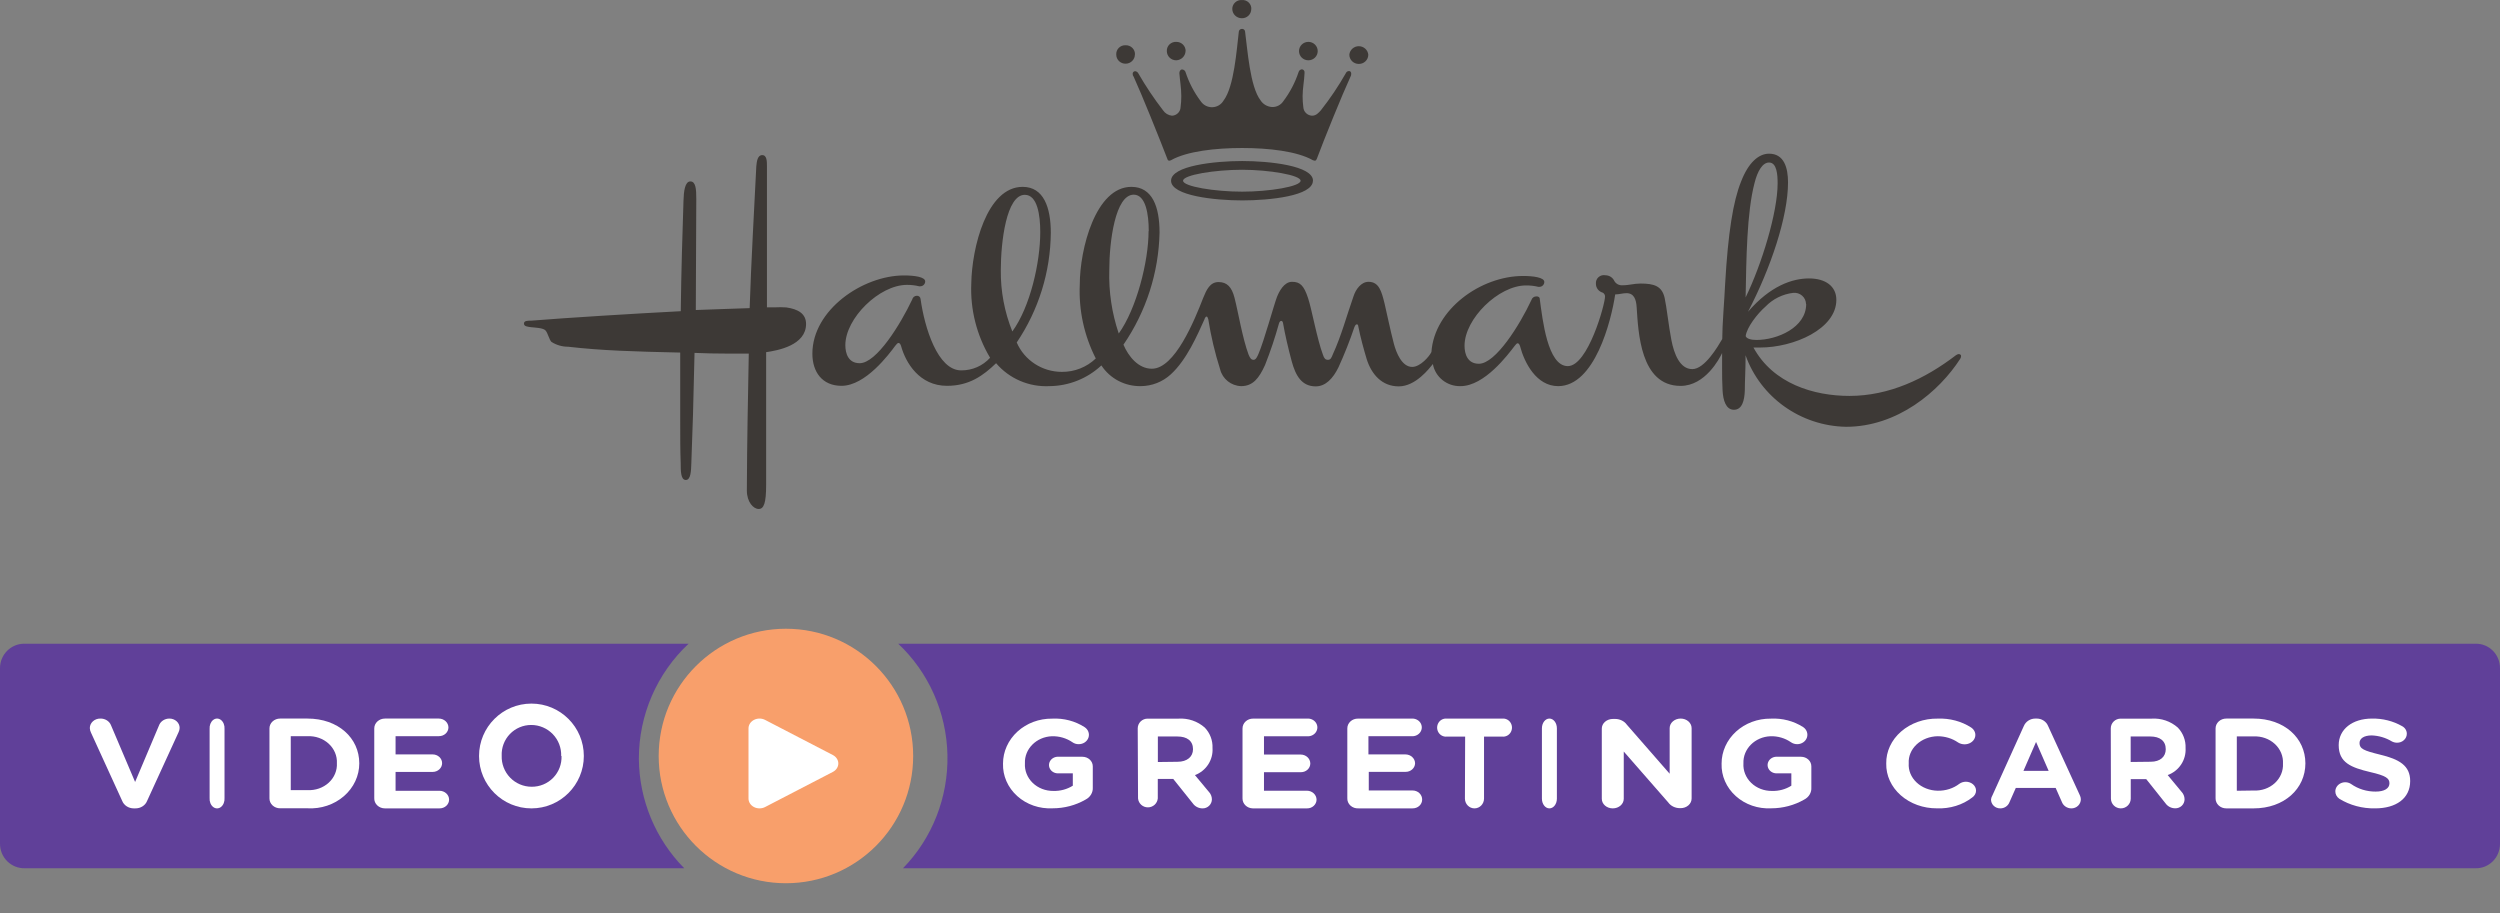
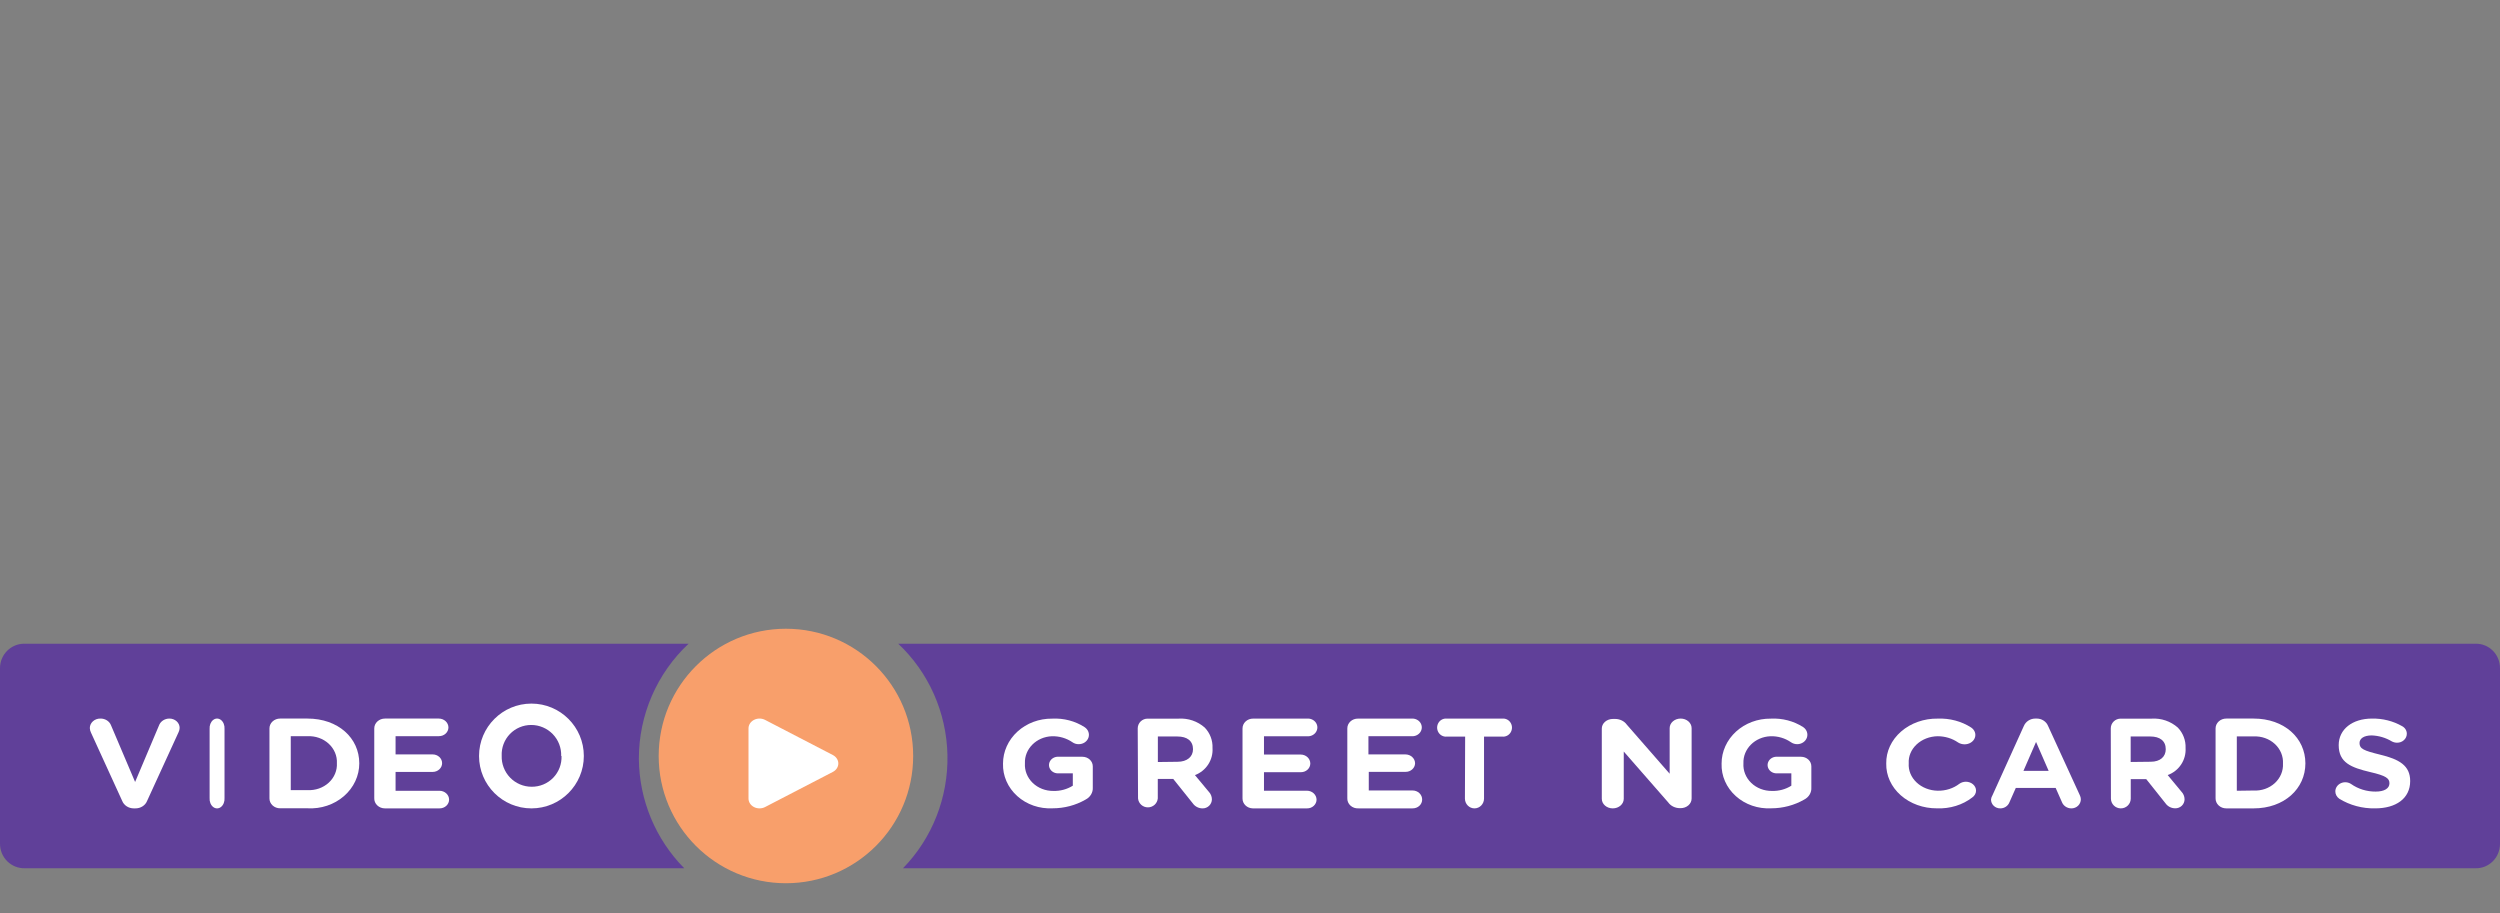
<svg xmlns="http://www.w3.org/2000/svg" width="167px" height="61px" viewBox="0 0 167 61" version="1.1">
  <rect x="0" y="0" width="167" height="61" fill="#808080" stroke="none" />
  <title>2CEEA0AA-7D66-4ADF-8981-5CFD7FF3DB2B</title>
  <g id="Symbols" stroke="none" stroke-width="1" fill="none" fill-rule="evenodd">
    <g id="Logos/Video-Greetings/Horizontal" fill-rule="nonzero">
      <g id="Asset-1">
-         <path d="M118.745,12.251 C118.745,14.198 117.676,17.677 116.607,19.867 C116.655,17.283 116.687,14.198 117.2,12.235 C117.398,11.435 117.735,10.856 118.173,10.856 C118.697,10.856 118.745,11.682 118.745,12.251 Z M90.263,4.924 C90.263,4.808 90.194,4.745 90.114,4.745 C90.019,4.747 89.934,4.805 89.9,4.892 C89.408,5.758 88.85,6.587 88.232,7.371 C88.067,7.55 87.917,7.729 87.639,7.729 C87.328,7.711 87.08,7.467 87.062,7.161 C87.03,6.918 87.014,6.674 87.014,6.429 C87.014,5.903 87.126,5.376 87.142,4.903 L87.142,4.86 C87.153,4.806 87.14,4.75 87.106,4.706 C87.073,4.662 87.022,4.634 86.966,4.629 C86.863,4.639 86.776,4.71 86.747,4.808 C86.517,5.509 86.172,6.169 85.726,6.761 C85.564,7.009 85.282,7.157 84.983,7.15 C84.667,7.135 84.378,6.97 84.208,6.708 C83.497,5.792 83.331,3.281 83.171,2.108 C83.163,2.006 83.077,1.928 82.973,1.929 C82.864,1.922 82.768,2 82.754,2.108 C82.61,3.292 82.444,5.792 81.733,6.718 C81.58,6.983 81.299,7.151 80.989,7.162 C80.68,7.172 80.387,7.025 80.215,6.771 C79.769,6.18 79.424,5.52 79.195,4.818 C79.164,4.717 79.072,4.646 78.965,4.639 C78.847,4.639 78.783,4.771 78.783,4.871 L78.783,4.903 C78.815,5.355 78.911,5.876 78.911,6.429 C78.911,6.674 78.895,6.918 78.863,7.161 C78.852,7.47 78.6,7.718 78.286,7.729 C78.044,7.702 77.827,7.571 77.693,7.371 C77.086,6.586 76.535,5.761 76.041,4.903 C76,4.821 75.92,4.765 75.828,4.755 C75.781,4.756 75.737,4.776 75.706,4.81 C75.675,4.844 75.659,4.889 75.662,4.934 C75.66,5.005 75.685,5.074 75.731,5.129 C76.266,6.297 77.463,9.271 77.987,10.635 C77.999,10.69 78.047,10.731 78.104,10.735 C78.145,10.732 78.185,10.721 78.222,10.703 C79.291,10.098 81.204,9.887 82.973,9.887 C84.742,9.887 86.634,10.098 87.703,10.703 C87.741,10.719 87.78,10.73 87.821,10.735 C87.885,10.735 87.917,10.703 87.954,10.635 C88.462,9.271 89.67,6.297 90.21,5.129 C90.247,5.067 90.265,4.996 90.263,4.924 Z M131,23.783 C131,23.704 130.936,23.652 130.834,23.652 C130.768,23.663 130.706,23.69 130.653,23.731 C128.595,25.31 126.185,26.447 123.544,26.447 C121.171,26.447 118.451,25.636 117.131,23.215 L117.574,23.215 C119.83,23.215 122.668,21.978 122.668,20.03 C122.668,19.12 121.946,18.599 120.84,18.599 C119.734,18.599 118.264,19.088 116.767,20.825 C118.28,17.92 119.44,14.477 119.44,12.187 C119.44,11.208 119.178,10.266 118.173,10.266 C117.462,10.266 116.783,10.887 116.308,12.119 C115.773,13.435 115.436,15.546 115.239,18.962 C115.191,20.014 115.046,21.694 115.046,22.646 C114.763,23.131 113.876,24.657 113.047,24.657 C112.219,24.657 111.829,23.652 111.647,22.709 C111.465,21.767 111.332,20.499 111.198,19.899 C111.016,19.104 110.493,18.941 109.595,18.941 C109.119,18.941 108.852,19.056 108.376,19.056 C108.159,19.071 107.951,18.963 107.842,18.778 C107.739,18.544 107.507,18.392 107.249,18.388 C107.083,18.354 106.91,18.399 106.784,18.51 C106.657,18.621 106.592,18.785 106.607,18.951 C106.604,19.231 106.793,19.477 107.067,19.551 C107.163,19.604 107.221,19.706 107.216,19.814 C107.216,20.314 106.078,24.457 104.726,24.457 C103.374,24.457 103.042,21.325 102.861,20.009 C102.861,19.83 102.748,19.799 102.631,19.799 C102.477,19.795 102.341,19.895 102.299,20.041 C101.524,21.699 99.91,24.299 98.788,24.299 C98.029,24.299 97.831,23.646 97.831,23.094 C97.831,21.294 100.108,19.067 101.936,19.067 C102.215,19.065 102.493,19.096 102.764,19.162 L102.829,19.162 C103.012,19.162 103.16,19.016 103.16,18.835 C103.16,18.53 102.417,18.435 101.744,18.435 C98.906,18.435 95.816,20.672 95.619,23.515 C95.49,23.794 94.881,24.51 94.336,24.51 C93.641,24.51 93.267,23.552 93.112,22.967 C92.882,22.104 92.62,20.82 92.487,20.267 C92.289,19.472 92.123,18.825 91.418,18.825 C90.926,18.825 90.563,19.325 90.413,19.799 C89.953,21.099 89.606,22.43 89.029,23.678 C88.949,23.873 88.895,24.036 88.713,24.036 C88.532,24.036 88.452,23.941 88.371,23.694 C87.976,22.641 87.612,20.593 87.377,19.909 C87.099,19.067 86.843,18.825 86.308,18.825 C85.774,18.825 85.448,19.472 85.304,19.83 C85.1,20.357 84.427,22.82 84.064,23.646 C83.983,23.825 83.898,24.036 83.738,24.036 C83.577,24.036 83.502,23.92 83.401,23.678 C82.995,22.588 82.711,20.836 82.466,19.893 C82.284,19.178 81.968,18.841 81.397,18.841 C80.825,18.841 80.59,19.367 80.376,19.893 C79.783,21.42 78.478,24.631 76.945,24.631 C76.036,24.631 75.379,23.804 75.047,23.025 C76.565,20.809 77.402,18.208 77.458,15.535 C77.458,13.814 76.977,12.482 75.576,12.482 C73.187,12.482 72.129,16.64 72.129,19.009 C72.052,20.718 72.42,22.417 73.198,23.946 C72.593,24.526 71.781,24.848 70.937,24.841 C69.622,24.843 68.433,24.07 67.917,22.878 C69.382,20.705 70.173,18.159 70.194,15.551 C70.194,13.861 69.719,12.482 68.313,12.482 C65.908,12.482 64.919,16.572 64.882,18.93 C64.806,20.671 65.242,22.396 66.138,23.899 C65.647,24.442 64.941,24.75 64.203,24.741 C62.632,24.741 61.76,21.883 61.493,19.967 C61.488,19.905 61.457,19.847 61.408,19.807 C61.358,19.767 61.295,19.749 61.231,19.757 C61.088,19.765 60.968,19.866 60.937,20.004 C60.146,21.678 58.548,24.262 57.426,24.262 C56.667,24.262 56.469,23.61 56.469,23.057 C56.469,21.257 58.746,19.03 60.579,19.03 C60.857,19.027 61.133,19.059 61.402,19.125 L61.472,19.125 C61.655,19.125 61.803,18.979 61.803,18.799 C61.803,18.493 61.06,18.399 60.387,18.399 C57.629,18.399 54.267,20.704 54.267,23.625 C54.267,24.847 54.925,25.773 56.213,25.773 C57.816,25.773 59.382,23.667 59.81,23.088 C59.89,22.994 59.954,22.909 60.023,22.909 C60.093,22.909 60.152,22.994 60.189,23.104 C60.499,24.241 61.424,25.773 63.257,25.773 C64.753,25.773 65.678,25.089 66.539,24.262 C67.417,25.295 68.737,25.862 70.103,25.794 C71.396,25.782 72.636,25.287 73.572,24.41 C74.147,25.29 75.144,25.814 76.207,25.794 C76.95,25.789 77.663,25.509 78.206,25.01 C79.275,24.036 79.986,22.378 80.461,21.325 C80.461,21.294 80.531,21.146 80.595,21.146 C80.659,21.146 80.675,21.225 80.713,21.325 C80.891,22.457 81.156,23.574 81.504,24.668 C81.661,25.31 82.233,25.77 82.904,25.794 C83.695,25.794 84.106,25.268 84.507,24.378 C84.869,23.463 85.181,22.53 85.442,21.583 C85.48,21.488 85.528,21.436 85.592,21.436 C85.656,21.436 85.694,21.504 85.71,21.599 C85.822,22.267 86.057,23.288 86.287,24.136 C86.549,25.11 86.966,25.81 87.89,25.81 C88.548,25.81 89.045,25.283 89.408,24.541 C89.811,23.66 90.168,22.758 90.477,21.841 C90.525,21.746 90.557,21.667 90.637,21.667 C90.718,21.667 90.723,21.73 90.739,21.825 C90.873,22.509 91.102,23.352 91.3,24.004 C91.616,24.994 92.305,25.81 93.438,25.81 C94.571,25.81 95.485,24.604 95.715,24.315 C95.876,25.19 96.661,25.819 97.564,25.794 C99.167,25.794 100.733,23.688 101.177,23.109 C101.247,23.031 101.311,22.931 101.375,22.931 C101.439,22.931 101.492,22.978 101.54,23.125 C101.824,24.215 102.625,25.794 104.085,25.794 C106.522,25.794 107.628,21.451 107.895,19.667 C108.157,19.667 108.403,19.583 108.649,19.583 C109.146,19.583 109.296,19.993 109.328,20.515 C109.44,22.152 109.557,25.778 112.262,25.778 C113.913,25.778 114.87,23.941 115.036,23.583 C115.036,24.02 115.036,24.315 115.036,24.573 C115.036,25.173 115.036,25.452 115.068,26.083 C115.1,26.715 115.281,27.373 115.827,27.373 C116.372,27.373 116.532,26.757 116.554,26.073 C116.554,25.473 116.602,24.641 116.602,24.041 L116.602,23.731 C117.607,26.547 120.283,28.453 123.314,28.51 C126.746,28.51 129.53,26.157 130.936,23.978 C130.976,23.921 130.999,23.853 131,23.783 Z M87.709,12.072 C87.709,11.066 84.79,10.756 82.979,10.756 C81.167,10.756 78.227,11.066 78.227,12.072 C78.227,13.077 81.161,13.388 82.979,13.388 C84.796,13.388 87.703,13.093 87.703,12.072 L87.709,12.072 Z M53.845,21.641 C53.845,20.957 53.311,20.646 52.525,20.536 C52.272,20.518 52.019,20.516 51.766,20.53 L51.232,20.53 C51.232,19.146 51.232,17.525 51.232,15.914 C51.232,14.177 51.232,12.487 51.232,11.108 C51.232,10.782 51.232,10.361 50.916,10.361 C50.601,10.361 50.553,10.782 50.521,11.108 C50.387,13.819 50.173,17.572 50.077,20.583 C48.955,20.615 47.469,20.678 46.48,20.709 C46.48,18.241 46.512,15.756 46.512,13.272 C46.512,12.64 46.48,12.119 46.117,12.119 C45.753,12.119 45.673,12.782 45.657,13.419 C45.588,15.525 45.508,18.062 45.475,20.788 C42.322,20.951 37.918,21.225 35.481,21.42 C35.235,21.42 35,21.42 35,21.615 C35,21.809 35.246,21.825 35.481,21.857 C35.716,21.888 36.304,21.894 36.454,22.088 C36.603,22.283 36.684,22.673 36.833,22.836 C37.167,23.051 37.557,23.164 37.956,23.162 C40.195,23.42 42.344,23.483 45.438,23.552 C45.438,25.352 45.438,26.847 45.438,28.147 C45.438,29.2 45.438,30.079 45.47,30.926 C45.47,31.452 45.47,32.063 45.812,32.063 C46.154,32.063 46.165,31.426 46.181,30.942 C46.261,28.994 46.325,26.768 46.395,23.573 C47.084,23.604 47.864,23.62 48.57,23.62 C49.104,23.62 49.596,23.62 50.018,23.62 C49.954,27.257 49.906,29.157 49.89,32.763 C49.89,33.547 50.334,34 50.681,34 C51.029,34 51.178,33.595 51.178,32.395 C51.178,29.173 51.178,27.131 51.178,23.525 C51.964,23.41 53.845,23.067 53.845,21.641 Z M120.653,20.309 C120.653,21.888 118.707,22.709 117.334,22.709 C116.976,22.709 116.676,22.631 116.612,22.452 C116.676,21.883 117.387,20.957 117.932,20.483 C118.424,19.972 119.082,19.646 119.792,19.562 C120.008,19.541 120.222,19.61 120.383,19.752 C120.545,19.894 120.639,20.096 120.642,20.309 L120.653,20.309 Z M86.88,12.072 C86.88,12.461 84.785,12.803 82.973,12.803 C81.161,12.803 79.029,12.461 79.029,12.072 C79.029,11.682 81.167,11.34 82.973,11.34 C84.78,11.34 86.88,11.698 86.88,12.072 Z M76.725,15.435 C76.725,17.467 75.918,20.63 74.732,22.278 C74.27,20.911 74.056,19.475 74.101,18.035 C74.101,16.14 74.497,13.003 75.737,13.003 C76.538,13.014 76.736,14.314 76.736,15.435 L76.725,15.435 Z M69.489,15.498 C69.489,17.546 68.815,20.504 67.624,22.141 C67.099,20.838 66.838,19.447 66.854,18.046 C66.854,16.151 67.228,13.014 68.457,13.014 C69.296,13.014 69.489,14.361 69.489,15.498 Z M91.402,3.655 C91.372,3.333 91.097,3.086 90.768,3.086 C90.44,3.086 90.165,3.333 90.135,3.655 C90.138,3.994 90.416,4.268 90.76,4.271 C90.929,4.275 91.092,4.212 91.213,4.096 C91.334,3.98 91.402,3.821 91.402,3.655 L91.402,3.655 Z M88.024,3.413 C88.024,3.073 87.744,2.797 87.399,2.797 C87.053,2.797 86.773,3.073 86.773,3.413 C86.773,3.753 87.053,4.029 87.399,4.029 C87.744,4.029 88.024,3.753 88.024,3.413 Z M79.2,3.413 C79.203,3.249 79.138,3.09 79.02,2.974 C78.902,2.858 78.741,2.794 78.575,2.797 C78.406,2.788 78.241,2.85 78.12,2.967 C78,3.084 77.936,3.246 77.944,3.413 C77.944,3.577 78.011,3.735 78.129,3.85 C78.247,3.966 78.408,4.03 78.575,4.029 C78.913,4.015 79.184,3.746 79.195,3.413 L79.2,3.413 Z M75.817,3.639 C75.823,3.474 75.759,3.314 75.64,3.197 C75.522,3.08 75.359,3.017 75.192,3.023 C75.023,3.014 74.858,3.076 74.739,3.194 C74.62,3.311 74.557,3.473 74.566,3.639 C74.563,3.803 74.628,3.962 74.746,4.078 C74.864,4.194 75.025,4.258 75.192,4.255 C75.535,4.252 75.812,3.977 75.811,3.639 L75.817,3.639 Z M83.588,0.618 C83.599,0.449 83.536,0.284 83.414,0.166 C83.291,0.048 83.123,-0.012 82.952,0.002 C82.785,-0.007 82.622,0.053 82.502,0.166 C82.382,0.28 82.314,0.438 82.316,0.602 C82.322,0.94 82.598,1.212 82.941,1.218 C83.108,1.225 83.27,1.165 83.391,1.052 C83.512,0.939 83.581,0.782 83.583,0.618 L83.588,0.618 Z" id="Shape" fill="#3D3936" />
        <path d="M42.676,50.677 C42.676,47.761 43.881,44.978 46,43 L1.616,43 C0.724,43 0,43.731 0,44.633 L0,56.366 C0,56.804 0.174,57.224 0.483,57.531 C0.792,57.838 1.21,58.007 1.643,58 L45.709,58 C43.784,56.057 42.694,53.426 42.676,50.677 Z" id="Path" fill="#604099" />
        <path d="M165.375,43 L60,43 C62.041,44.919 63.229,47.602 63.289,50.431 C63.349,53.26 62.277,55.992 60.32,58 L165.375,58 C165.803,58.007 166.217,57.839 166.522,57.533 C166.828,57.227 167,56.808 167,56.372 L167,44.65 C167.006,44.21 166.836,43.786 166.53,43.475 C166.224,43.164 165.807,42.993 165.375,43 Z" id="Path" fill="#604099" />
        <circle id="Oval" fill="#F89F6B" cx="52.5" cy="50.5" r="8.5" />
        <path d="M50,51 L50,48.655 C50,48.422 50.14,48.206 50.366,48.089 C50.592,47.972 50.871,47.97 51.099,48.085 L53.365,49.26 L55.632,50.435 C55.859,50.551 56,50.767 56,51 C56,51.233 55.859,51.449 55.632,51.565 L53.365,52.74 L51.099,53.915 C50.871,54.03 50.592,54.028 50.366,53.911 C50.14,53.794 50,53.578 50,53.345 L50,51 Z" id="Path" fill="#FFFFFF" />
        <path d="M8.161,53.497 L6.083,48.95 C6.033,48.852 6.005,48.746 6,48.638 C5.999,48.468 6.072,48.304 6.205,48.184 C6.337,48.064 6.517,47.997 6.704,48 C7.026,47.993 7.316,48.179 7.419,48.457 L9.025,52.236 L10.647,48.397 C10.764,48.159 11.021,48.004 11.307,48 C11.49,47.997 11.666,48.062 11.796,48.179 C11.927,48.296 12,48.456 12,48.623 C11.998,48.722 11.973,48.82 11.929,48.91 L9.828,53.497 C9.709,53.805 9.387,54.008 9.03,54 L8.937,54 C8.588,53.999 8.278,53.798 8.161,53.497 Z" id="Path" fill="#FFFFFF" />
        <path d="M14.002,48.696 C13.985,48.455 14.076,48.222 14.237,48.095 C14.398,47.968 14.602,47.968 14.763,48.095 C14.924,48.222 15.015,48.455 14.998,48.696 L14.998,53.304 C15.015,53.545 14.924,53.778 14.763,53.905 C14.602,54.032 14.398,54.032 14.237,53.905 C14.076,53.778 13.985,53.545 14.002,53.304 L14.002,48.696 Z" id="Path" fill="#FFFFFF" />
        <path d="M18,48.664 C17.997,48.488 18.071,48.318 18.206,48.193 C18.34,48.068 18.524,47.999 18.714,48 L20.54,48 C22.588,48 24,49.297 24,50.989 L24,50.989 C24.002,51.82 23.631,52.613 22.975,53.182 C22.32,53.752 21.438,54.045 20.54,53.994 L18.714,53.994 C18.524,53.996 18.34,53.926 18.206,53.801 C18.071,53.676 17.997,53.507 18,53.331 L18,48.664 Z M20.54,52.78 C21.067,52.808 21.582,52.629 21.957,52.286 C22.331,51.944 22.53,51.47 22.504,50.984 L22.504,50.984 C22.53,50.497 22.331,50.023 21.957,49.679 C21.583,49.335 21.068,49.153 20.54,49.178 L19.423,49.178 L19.423,52.78 L20.54,52.78 Z" id="Shape" fill="#FFFFFF" />
        <path d="M25.001,53.317 L25.001,48.663 C24.999,48.487 25.074,48.317 25.209,48.193 C25.344,48.068 25.527,47.999 25.718,48 L29.316,48 C29.668,48.003 29.952,48.266 29.956,48.591 C29.956,48.747 29.888,48.897 29.768,49.007 C29.648,49.117 29.485,49.178 29.316,49.176 L26.424,49.176 L26.424,50.394 L28.899,50.394 C29.249,50.394 29.533,50.656 29.533,50.979 C29.533,51.303 29.249,51.565 28.899,51.565 L26.424,51.565 L26.424,52.824 L29.36,52.824 C29.712,52.826 29.997,53.089 30,53.414 C30,53.571 29.932,53.72 29.812,53.83 C29.692,53.94 29.53,54.001 29.36,54 L25.718,54 C25.523,54.002 25.336,53.929 25.201,53.8 C25.065,53.671 24.993,53.496 25.001,53.317 L25.001,53.317 Z" id="Path" fill="#FFFFFF" />
        <path d="M32,50.5 L32,50.5 C32,48.567 33.567,47 35.5,47 C37.433,47 39,48.567 39,50.5 L39,50.5 C39,52.433 37.433,54 35.5,54 C33.567,54 32,52.433 32,50.5 Z M37.487,50.5 L37.487,50.5 C37.505,49.958 37.303,49.431 36.927,49.041 C36.55,48.651 36.031,48.429 35.489,48.428 C34.95,48.426 34.434,48.645 34.061,49.033 C33.688,49.421 33.49,49.945 33.513,50.483 L33.513,50.483 C33.495,51.025 33.697,51.552 34.073,51.942 C34.45,52.333 34.969,52.554 35.511,52.555 C36.053,52.561 36.574,52.345 36.952,51.957 C37.33,51.568 37.531,51.042 37.51,50.5 L37.487,50.5 Z" id="Shape" fill="#FFFFFF" />
        <path d="M67.001,51.008 L67.001,51.008 C67.001,50.204 67.349,49.434 67.966,48.87 C68.583,48.306 69.419,47.994 70.286,48.005 C71.054,47.965 71.815,48.164 72.447,48.57 C72.692,48.726 72.798,49.012 72.709,49.274 C72.619,49.537 72.355,49.714 72.058,49.711 C71.906,49.714 71.757,49.668 71.637,49.581 C71.241,49.309 70.758,49.168 70.265,49.181 C69.228,49.222 68.423,50.032 68.465,50.993 L68.465,50.993 C68.436,51.474 68.623,51.946 68.982,52.295 C69.341,52.644 69.841,52.839 70.362,52.834 C70.825,52.848 71.281,52.725 71.664,52.484 L71.664,51.658 L70.729,51.658 C70.502,51.678 70.283,51.577 70.163,51.398 C70.043,51.219 70.043,50.992 70.163,50.812 C70.283,50.633 70.502,50.532 70.729,50.552 L72.307,50.552 C72.689,50.552 72.998,50.839 72.998,51.193 L72.998,52.604 C73.019,52.939 72.83,53.254 72.512,53.415 C71.854,53.794 71.094,53.995 70.319,53.995 C69.44,54.042 68.581,53.745 67.951,53.177 C67.32,52.609 66.976,51.822 67.001,51.008 L67.001,51.008 Z" id="Path" fill="#FFFFFF" />
        <path d="M76,48.655 C76,48.482 76.07,48.315 76.194,48.193 C76.319,48.071 76.487,48.003 76.662,48.005 L78.731,48.005 C79.371,47.965 80.001,48.18 80.479,48.604 C80.83,48.97 81.017,49.461 80.996,49.966 L80.996,49.966 C81.049,50.759 80.573,51.494 79.822,51.778 L80.743,52.884 C80.877,53.021 80.953,53.205 80.955,53.396 C80.953,53.558 80.886,53.713 80.769,53.827 C80.651,53.94 80.493,54.003 80.329,54 C80.069,54 79.825,53.874 79.677,53.662 L78.374,52.034 L77.34,52.034 L77.34,53.334 C77.309,53.673 77.023,53.932 76.68,53.932 C76.337,53.932 76.051,53.673 76.021,53.334 L76,48.655 Z M78.658,50.887 C79.3,50.887 79.693,50.549 79.693,50.048 L79.693,50.048 C79.693,49.489 79.294,49.198 78.658,49.198 L77.345,49.198 L77.345,50.903 L78.658,50.887 Z" id="Shape" fill="#FFFFFF" />
        <path d="M83,53.34 L83,48.663 C82.999,48.486 83.073,48.317 83.207,48.193 C83.341,48.068 83.523,48 83.711,48.003 L87.307,48.003 C87.547,47.982 87.778,48.089 87.905,48.28 C88.032,48.472 88.032,48.713 87.905,48.905 C87.778,49.096 87.547,49.203 87.307,49.182 L84.434,49.182 L84.434,50.404 L86.89,50.404 C87.242,50.406 87.526,50.672 87.529,51.001 C87.528,51.158 87.46,51.308 87.34,51.417 C87.22,51.526 87.058,51.586 86.89,51.583 L84.434,51.583 L84.434,52.82 L87.307,52.82 C87.659,52.823 87.943,53.089 87.946,53.418 C87.945,53.575 87.876,53.724 87.756,53.833 C87.636,53.943 87.475,54.003 87.307,54 L83.689,54 C83.305,53.994 82.997,53.7 83,53.34 Z" id="Path" fill="#FFFFFF" />
        <path d="M90.001,53.32 L90.001,48.66 C89.999,48.484 90.074,48.316 90.208,48.192 C90.341,48.068 90.523,48 90.712,48.003 L94.283,48.003 C94.523,47.982 94.754,48.089 94.881,48.279 C95.007,48.47 95.007,48.711 94.881,48.901 C94.754,49.092 94.523,49.199 94.283,49.178 L91.411,49.178 L91.411,50.395 L93.889,50.395 C94.24,50.398 94.525,50.663 94.528,50.99 C94.519,51.311 94.233,51.566 93.889,51.56 L91.434,51.56 L91.434,52.803 L94.35,52.803 C94.525,52.801 94.693,52.866 94.815,52.982 C94.938,53.098 95.004,53.256 95,53.419 C94.998,53.575 94.93,53.724 94.81,53.833 C94.69,53.942 94.528,54.001 94.361,53.999 L90.745,53.999 C90.547,54.011 90.353,53.943 90.211,53.814 C90.069,53.685 89.992,53.505 90.001,53.32 Z" id="Path" fill="#FFFFFF" />
        <path d="M97.872,49.206 L96.642,49.206 C96.42,49.227 96.205,49.117 96.088,48.922 C95.971,48.728 95.971,48.481 96.088,48.286 C96.205,48.091 96.42,47.981 96.642,48.003 L100.358,48.003 C100.58,47.981 100.795,48.091 100.912,48.286 C101.029,48.481 101.029,48.728 100.912,48.922 C100.795,49.117 100.58,49.227 100.358,49.206 L99.133,49.206 L99.133,53.344 C99.133,53.706 98.847,54 98.495,54 C98.143,54 97.857,53.706 97.857,53.344 L97.872,49.206 Z" id="Path" fill="#FFFFFF" />
-         <path d="M103,48.65 C103,48.291 103.224,48 103.5,48 C103.776,48 104,48.291 104,48.65 L104,53.35 C104,53.709 103.776,54 103.5,54 C103.224,54 103,53.709 103,53.35 L103,48.65 Z" id="Path" fill="#FFFFFF" />
        <path d="M107,48.675 C106.998,48.502 107.076,48.336 107.216,48.214 C107.357,48.092 107.547,48.024 107.745,48.025 L107.896,48.025 C108.212,48.028 108.504,48.172 108.67,48.406 L111.533,51.685 L111.533,48.64 C111.533,48.286 111.862,48 112.267,48 C112.672,48 113,48.286 113,48.64 L113,53.335 C113.003,53.507 112.926,53.673 112.787,53.796 C112.648,53.918 112.458,53.986 112.261,53.985 L112.208,53.985 C111.895,53.981 111.605,53.837 111.44,53.604 L108.467,50.203 L108.467,53.36 C108.467,53.714 108.138,54 107.733,54 C107.328,54 107,53.714 107,53.36 L107,48.675 Z" id="Path" fill="#FFFFFF" />
        <path d="M115.002,51.007 L115.002,51.007 C115.001,50.204 115.349,49.434 115.967,48.87 C116.585,48.306 117.421,47.994 118.289,48.005 C119.058,47.965 119.819,48.164 120.452,48.57 C120.69,48.73 120.791,49.014 120.701,49.273 C120.611,49.533 120.351,49.709 120.057,49.711 C119.905,49.712 119.757,49.666 119.635,49.581 C119.242,49.308 118.759,49.166 118.267,49.181 C117.229,49.222 116.422,50.031 116.461,50.992 L116.461,50.992 C116.431,51.475 116.619,51.947 116.98,52.296 C117.341,52.646 117.843,52.84 118.365,52.834 C118.827,52.849 119.281,52.726 119.662,52.484 L119.662,51.658 L118.732,51.658 C118.505,51.678 118.286,51.577 118.166,51.398 C118.045,51.218 118.045,50.992 118.166,50.812 C118.286,50.633 118.505,50.532 118.732,50.552 L120.311,50.552 C120.494,50.552 120.67,50.62 120.799,50.74 C120.928,50.86 120.999,51.023 120.998,51.193 L120.998,52.604 C121.021,52.938 120.834,53.254 120.517,53.414 C119.857,53.793 119.097,53.994 118.322,53.995 C117.442,54.043 116.581,53.747 115.95,53.178 C115.318,52.61 114.974,51.822 115.002,51.007 L115.002,51.007 Z" id="Path" fill="#FFFFFF" />
        <path d="M126.001,51.007 L126.001,51.007 C125.985,50.206 126.342,49.434 126.991,48.868 C127.64,48.301 128.525,47.989 129.442,48.003 C130.239,47.972 131.025,48.18 131.667,48.594 C131.915,48.756 132.016,49.039 131.916,49.295 C131.817,49.551 131.541,49.723 131.231,49.721 C131.075,49.72 130.922,49.676 130.796,49.595 C130.409,49.327 129.93,49.181 129.436,49.18 C128.902,49.189 128.394,49.387 128.03,49.728 C127.665,50.07 127.475,50.526 127.503,50.992 L127.503,50.992 C127.472,51.461 127.66,51.92 128.025,52.265 C128.389,52.61 128.899,52.81 129.436,52.82 C129.967,52.831 130.483,52.666 130.882,52.359 C131.004,52.271 131.158,52.221 131.317,52.219 C131.692,52.219 131.997,52.483 132,52.81 C132.001,52.987 131.91,53.154 131.753,53.266 C131.106,53.77 130.257,54.033 129.39,53.997 C128.483,54.004 127.611,53.69 126.972,53.127 C126.334,52.564 125.984,51.8 126.001,51.007 L126.001,51.007 Z" id="Path" fill="#FFFFFF" />
        <path d="M133.099,53.12 L135.188,48.506 C135.316,48.196 135.627,47.995 135.971,48 L136.044,48 C136.386,47.995 136.695,48.197 136.817,48.506 L138.932,53.12 C138.973,53.202 138.997,53.292 139,53.383 C139.003,53.547 138.937,53.704 138.818,53.821 C138.699,53.937 138.537,54.001 138.368,54 C138.078,54 137.82,53.821 137.726,53.555 L137.319,52.635 L134.655,52.635 L134.227,53.601 C134.129,53.844 133.886,54.003 133.616,54 C133.451,54.001 133.293,53.938 133.177,53.825 C133.061,53.712 132.997,53.558 133,53.398 C133.013,53.3 133.047,53.205 133.099,53.12 L133.099,53.12 Z M136.849,51.493 L136.008,49.562 L135.167,51.493 L136.849,51.493 Z" id="Shape" fill="#FFFFFF" />
        <path d="M141,48.655 C141,48.481 141.07,48.315 141.194,48.193 C141.319,48.071 141.487,48.004 141.662,48.005 L143.731,48.005 C144.371,47.964 145.001,48.18 145.479,48.603 C145.83,48.969 146.017,49.46 145.996,49.964 L145.996,49.964 C146.046,50.762 145.561,51.498 144.802,51.775 L145.717,52.88 C145.851,53.017 145.927,53.2 145.929,53.391 C145.929,53.554 145.863,53.71 145.745,53.824 C145.627,53.937 145.468,53.999 145.303,53.995 C145.043,53.995 144.8,53.869 144.652,53.657 L143.369,52.046 L142.334,52.046 L142.334,53.345 C142.334,53.707 142.038,54 141.672,54 C141.307,54 141.01,53.707 141.01,53.345 L141,48.655 Z M143.664,50.885 C144.305,50.885 144.672,50.547 144.672,50.046 L144.672,50.046 C144.672,49.488 144.279,49.197 143.638,49.197 L142.329,49.197 L142.329,50.9 L143.664,50.885 Z" id="Shape" fill="#FFFFFF" />
        <path d="M148,48.659 C148,48.483 148.076,48.315 148.211,48.191 C148.346,48.067 148.528,47.999 148.718,48 L150.54,48 C152.587,48 154,49.296 154,50.992 L154,50.992 C154,52.688 152.587,54 150.54,54 L148.718,54 C148.525,54.001 148.34,53.931 148.205,53.803 C148.069,53.676 147.996,53.504 148,53.326 L148,48.659 Z M150.54,52.807 C151.067,52.836 151.581,52.656 151.956,52.313 C152.33,51.969 152.529,51.495 152.503,51.008 L152.503,51.008 C152.531,50.519 152.333,50.042 151.959,49.696 C151.584,49.35 151.069,49.167 150.54,49.193 L149.419,49.193 L149.419,52.823 L150.54,52.807 Z" id="Shape" fill="#FFFFFF" />
        <path d="M156.263,53.355 C156.092,53.235 155.994,53.046 156,52.848 C156.008,52.621 156.151,52.417 156.371,52.317 C156.591,52.217 156.853,52.238 157.052,52.371 C157.524,52.704 158.101,52.882 158.695,52.878 C159.27,52.878 159.615,52.67 159.615,52.326 L159.615,52.326 C159.615,51.996 159.395,51.819 158.333,51.575 C157.052,51.271 156.225,50.947 156.225,49.775 L156.225,49.775 C156.225,48.706 157.15,48.001 158.448,48.001 C159.159,47.987 159.858,48.163 160.463,48.508 C160.658,48.613 160.777,48.806 160.775,49.015 C160.776,49.175 160.706,49.329 160.582,49.441 C160.459,49.554 160.292,49.616 160.118,49.613 C159.995,49.612 159.874,49.58 159.768,49.522 C159.369,49.281 158.907,49.144 158.432,49.126 C157.884,49.126 157.616,49.349 157.616,49.633 L157.616,49.633 C157.616,50.019 157.89,50.14 158.985,50.409 C160.277,50.718 161,51.144 161,52.174 L161,52.174 C161,53.345 160.042,53.999 158.667,53.999 C157.813,54.018 156.974,53.793 156.263,53.355 L156.263,53.355 Z" id="Path" fill="#FFFFFF" />
      </g>
    </g>
  </g>
</svg>